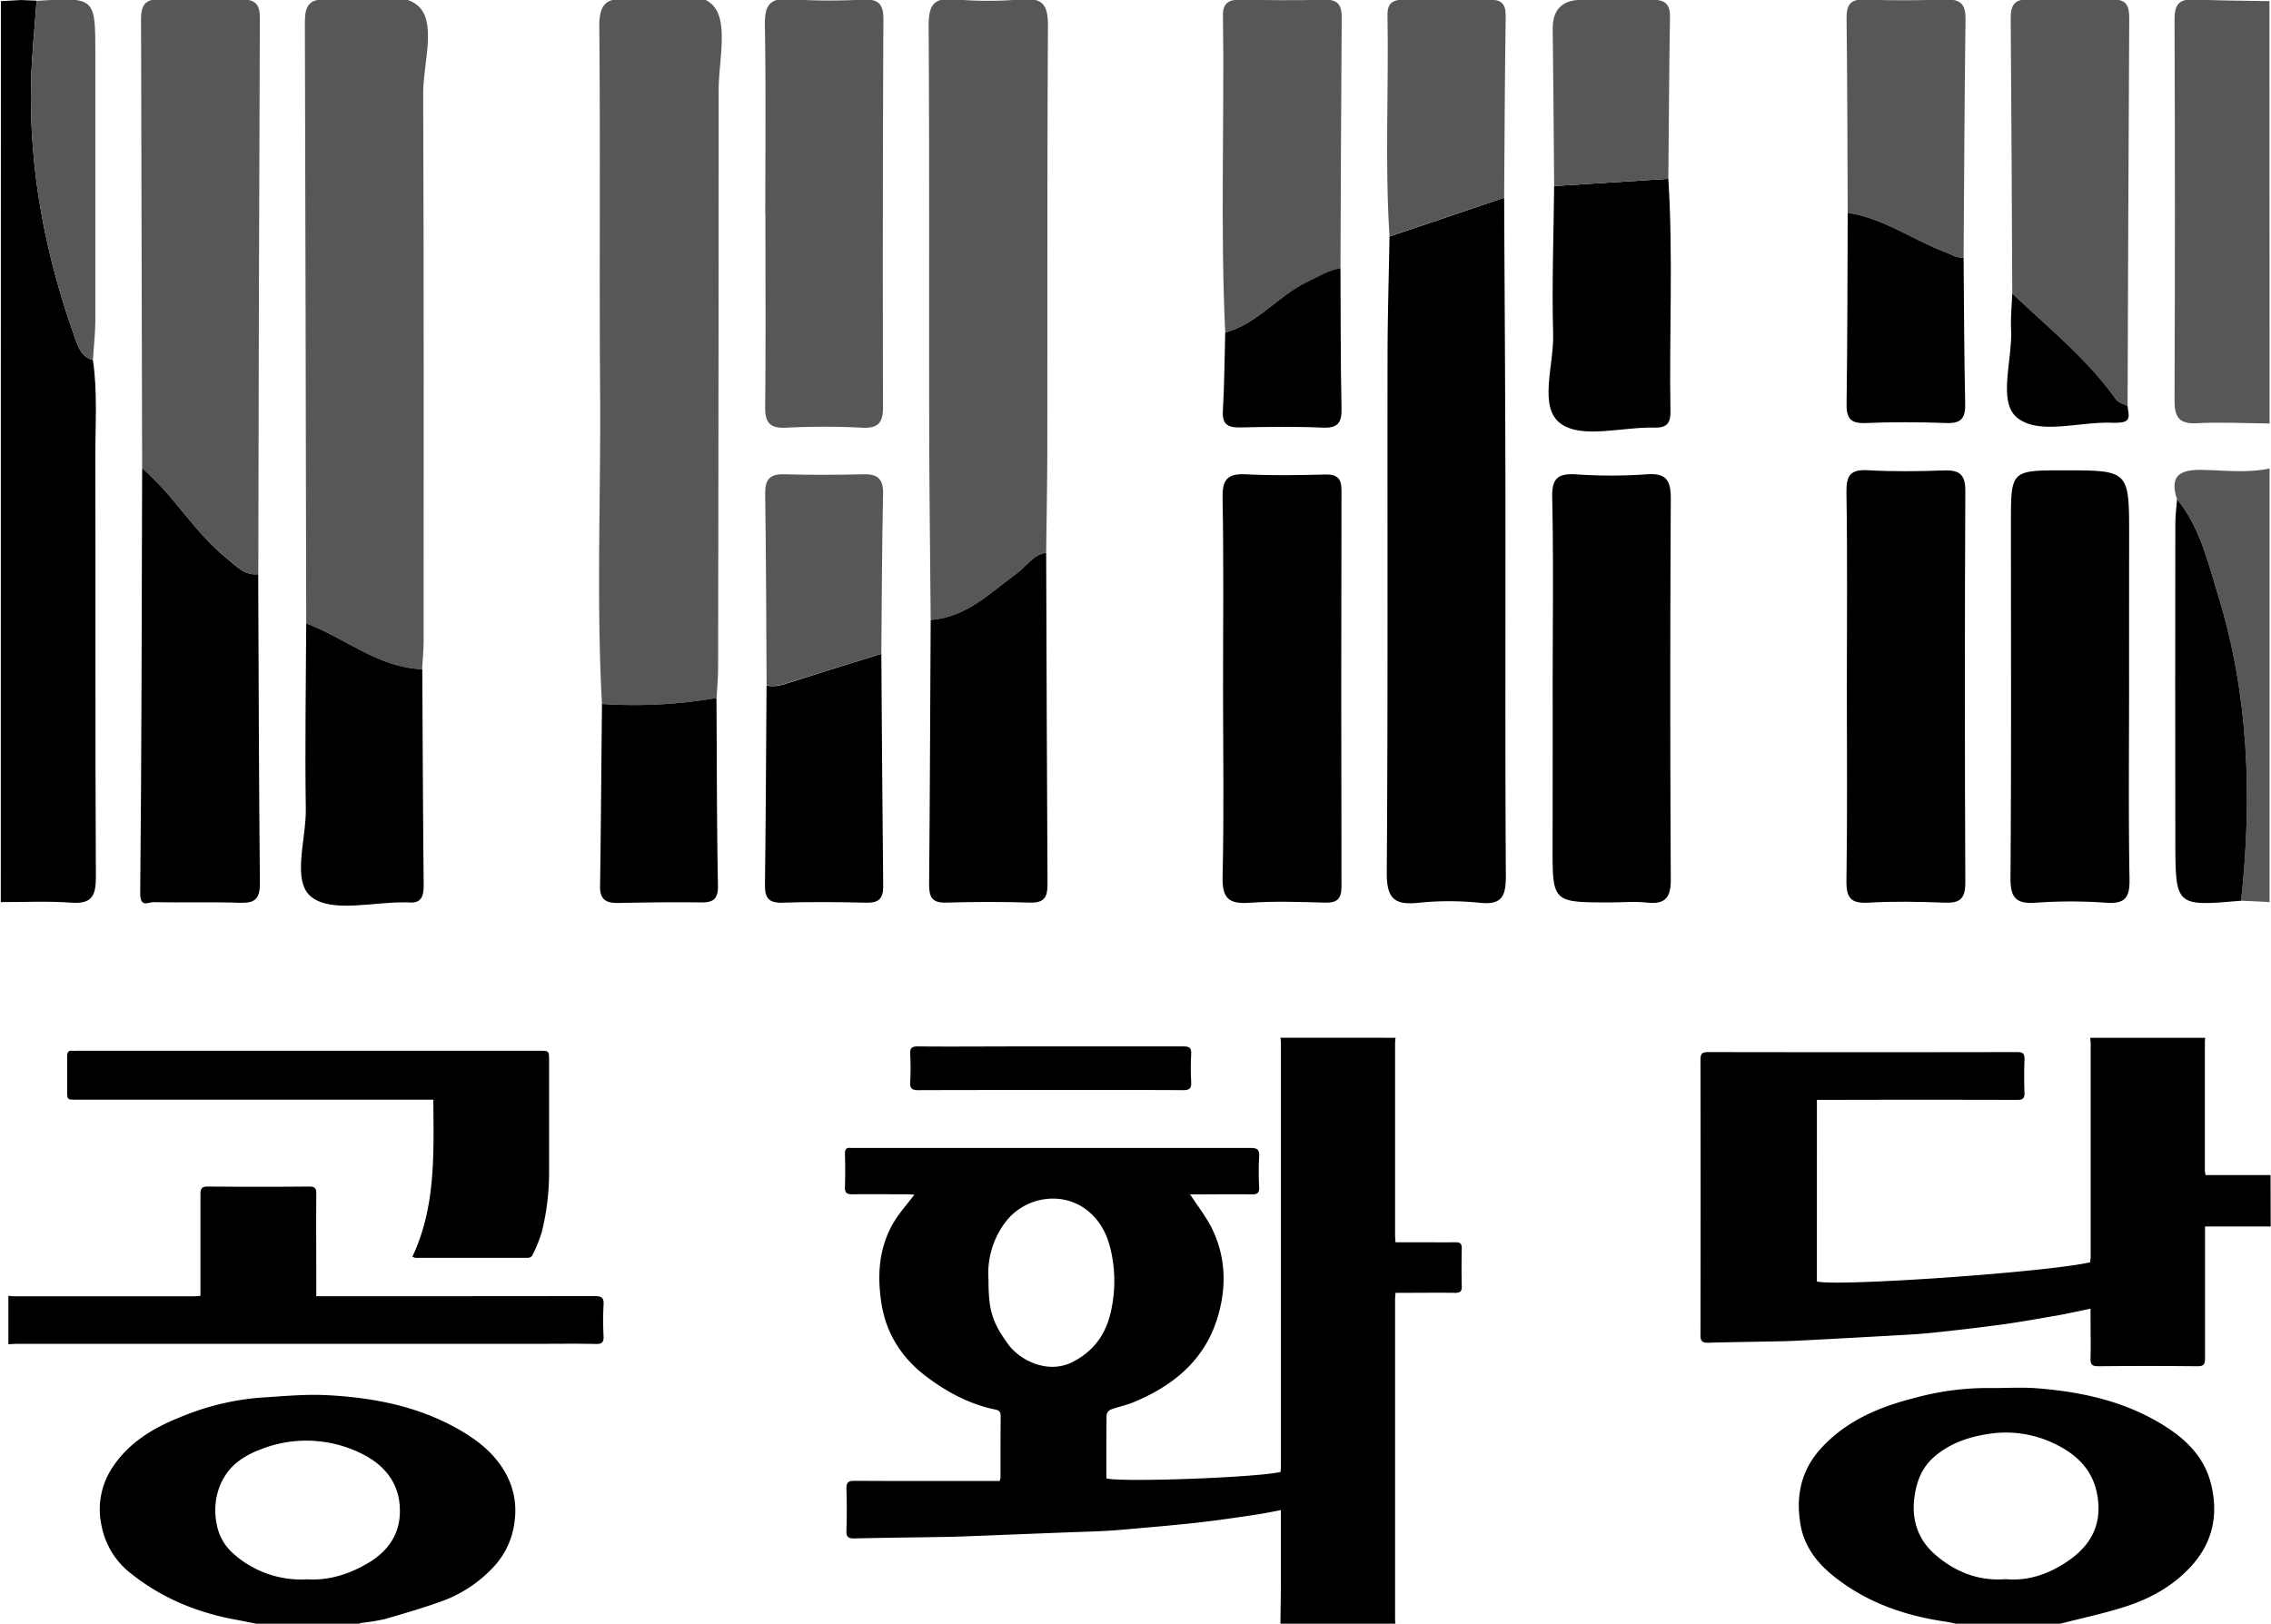
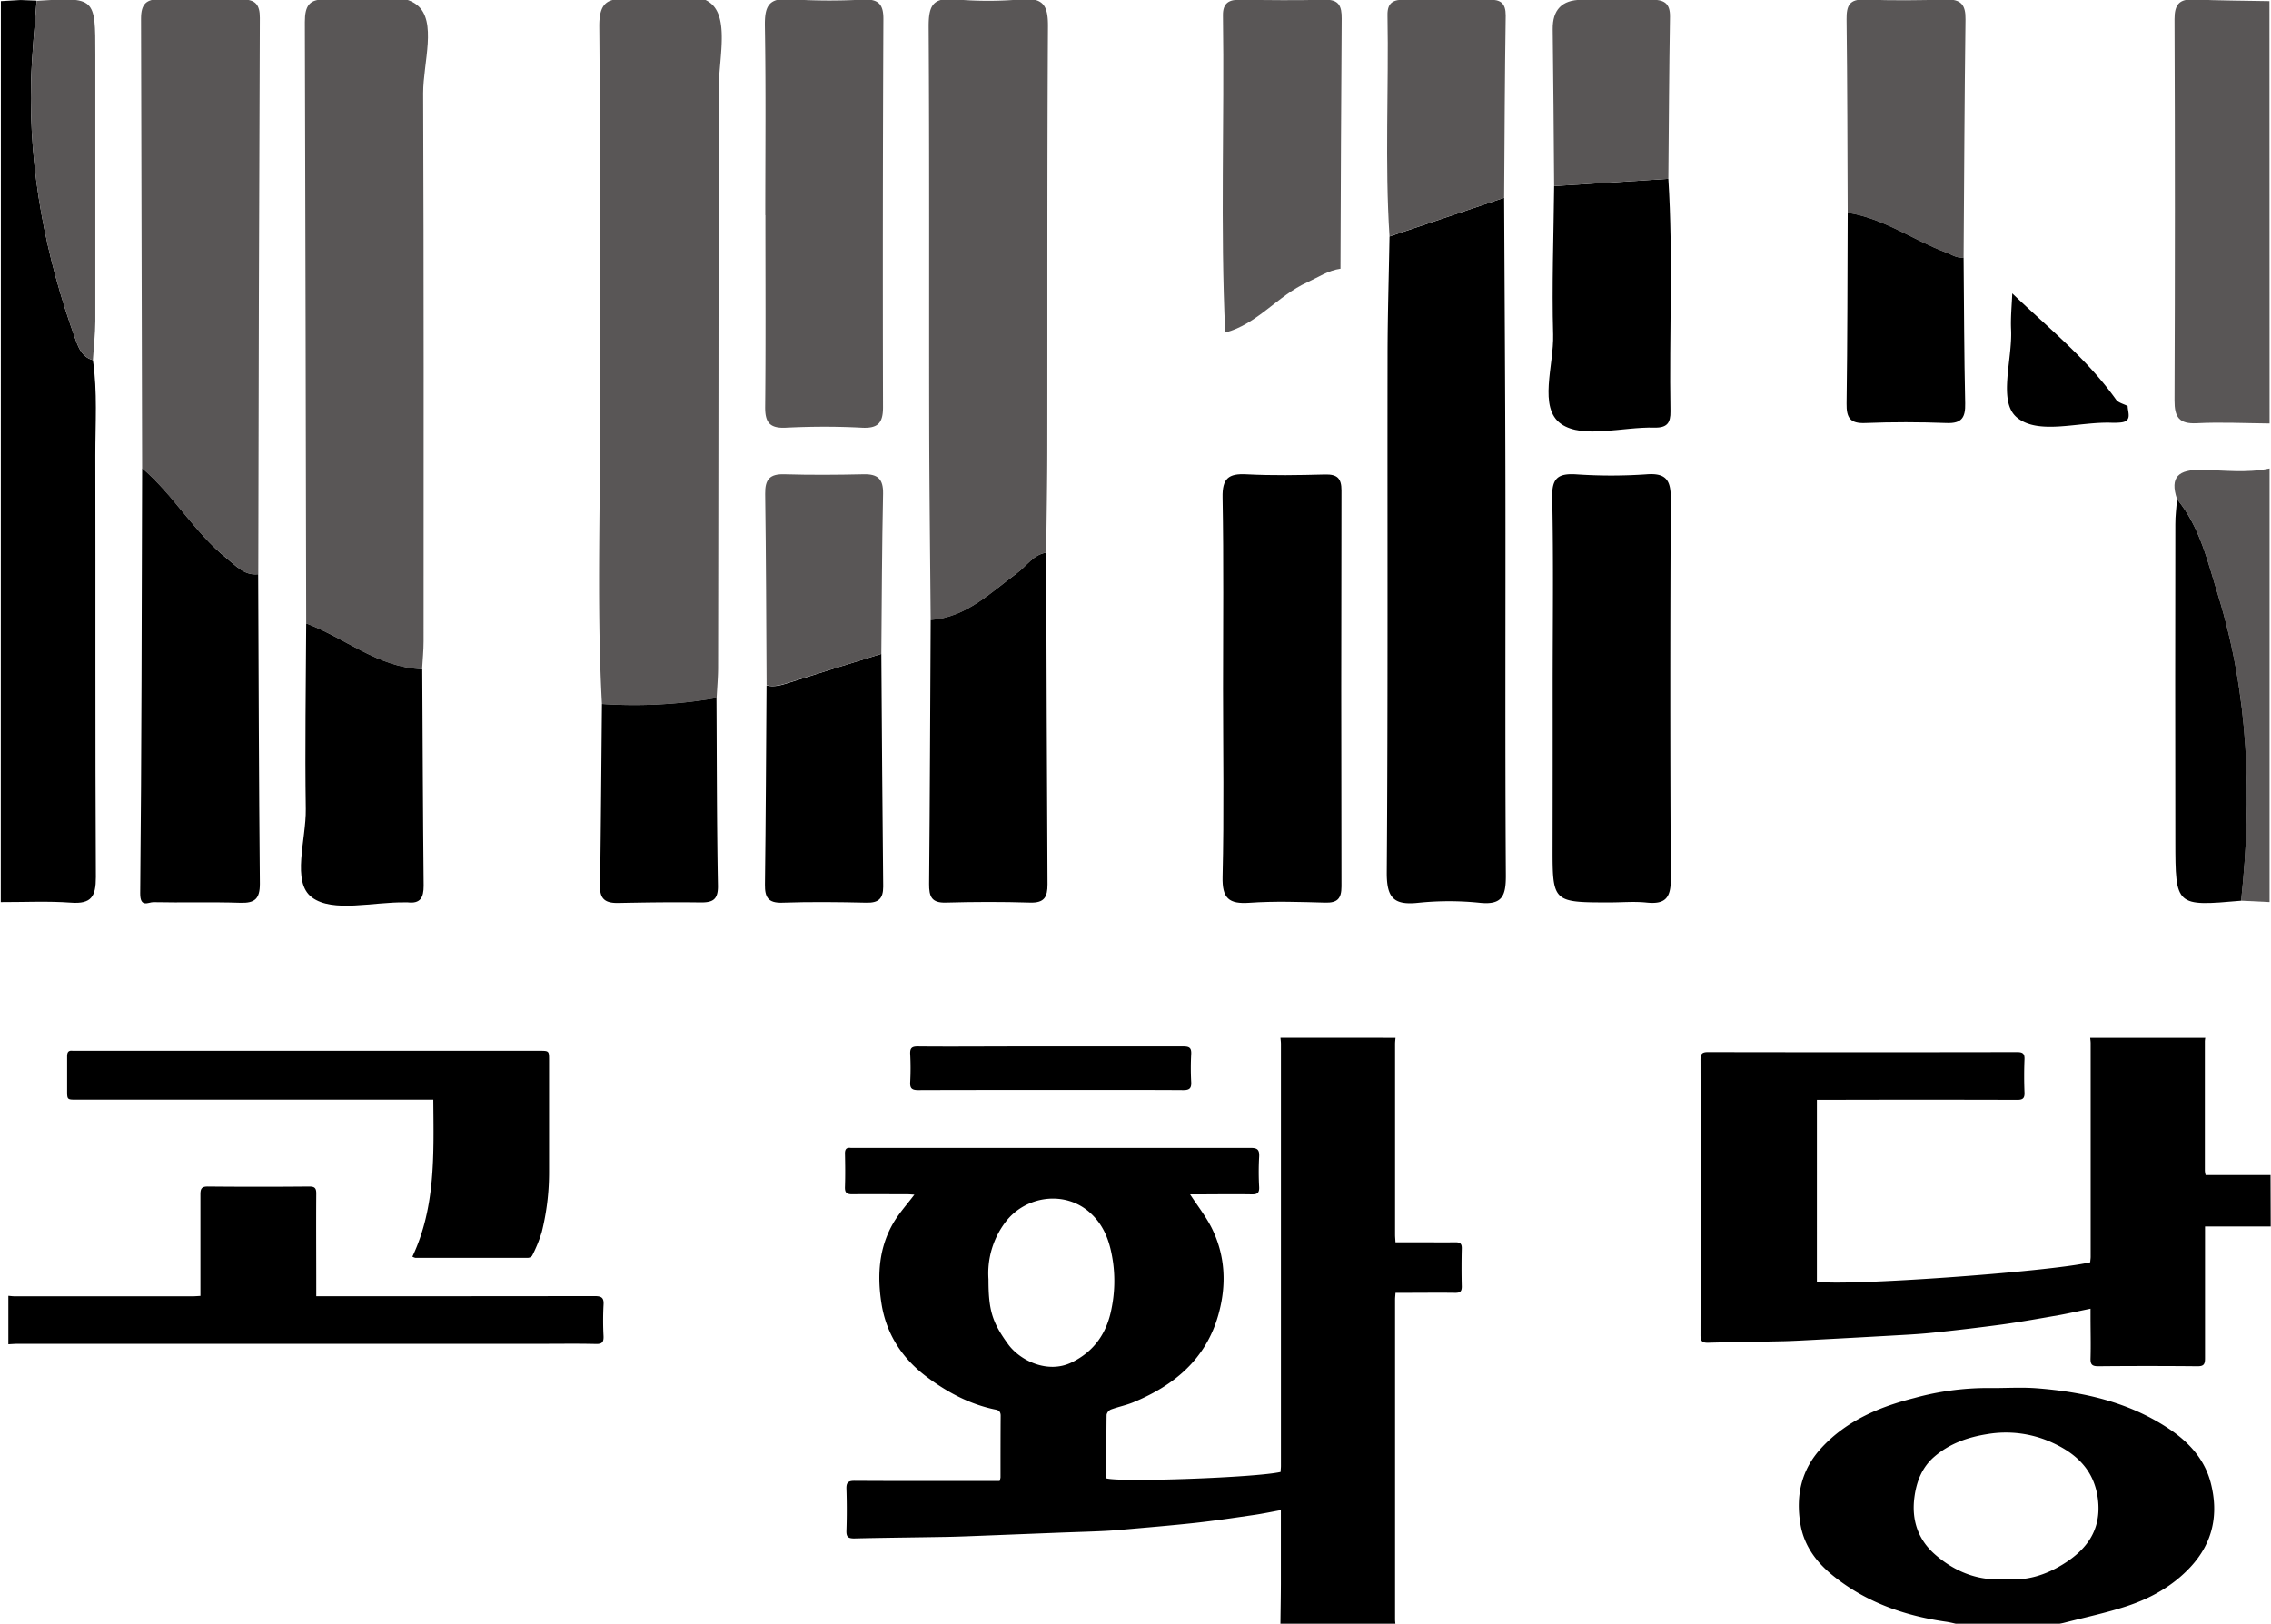
<svg xmlns="http://www.w3.org/2000/svg" id="레이어_1" data-name="레이어 1" viewBox="0 0 730 522">
  <path d="M.28.37,6.74,0H6.47l5.3.21C11.15,8.9,10.21,17.58,10,26.27c-.73,28.6,4.65,56.17,14.33,83,1.07,3,2.24,5.56,5.54,6.5,1.51,10.19.76,20.45.78,30.67.09,45.18-.07,90.37.17,135.55,0,6.18-1.41,8.69-8,8.2-7.49-.55-15-.16-22.57-.18Z" />
  <path d="M729.54,136.14c-7.8-.07-15.62-.48-23.39-.08-5.73.3-7.18-2-7.16-7.32q.24-61.31,0-122.61c0-4.68,1.53-6.5,6.21-6.29,8.09.36,16.2.37,24.3.53Z" style="fill:#595656" />
  <path d="M729.54,290l-9.14-.44c3.55-33.22,2.5-66.15-7.43-98.28-3.3-10.64-5.77-21.83-13.17-30.79-2.44-7.24.59-9.52,7.68-9.43,7.34.1,14.74,1.12,22.06-.45Z" style="fill:#595656" />
  <path d="M193.5,226.31c-1.83-33.36-.35-66.73-.6-100.1-.29-39.18.11-78.36-.26-117.54-.07-7.36,2.24-9.57,9.22-8.81C211.32.88,224-4.31,229.43,2,234.1,7.52,231,19.83,231,29.12q0,92.67-.17,185.35c0,3.31-.31,6.61-.47,9.92A155.44,155.44,0,0,1,193.5,226.31Z" style="fill:#595656" />
  <path d="M483.5,63.58c.14,30.75.36,61.5.41,92.25.07,41.92-.13,83.84.14,125.76,0,6.48-1.2,9.38-8.35,8.65a96.22,96.22,0,0,0-19.86,0c-7.91.83-10.12-1.66-10.07-9.81.4-55.19.17-110.37.25-165.56,0-13,.41-25.9.63-38.84Z" />
  <path d="M98.43,200.42Q98.26,103.75,98,7.09c0-5.32,1.45-7.57,7.15-7.24,9.87.57,22.7-3.17,28.88,1.73,6.57,5.19,2,18.59,2,28.36.23,58.73.15,117.46.14,176.18,0,3-.31,6-.48,9C121.56,214.66,111,205.08,98.43,200.42Z" style="fill:#595656" />
  <path d="M299.16,199.31c-.17-20.78-.43-41.57-.47-62.36-.08-42.8.09-85.61-.18-128.42,0-6.41,1.14-9.4,8.3-8.75a122.53,122.53,0,0,0,21.67,0c7.15-.62,8.42,2.36,8.38,8.79-.27,44.92-.15,89.83-.21,134.75,0,11.45-.23,22.9-.36,34.35-4.19.65-6.27,4.29-9.34,6.55C318.38,190.53,310.68,198.46,299.16,199.31Z" style="fill:#595656" />
  <path d="M45.69,150.53Q45.54,78.28,45.34,6c0-4.73,1.69-6.37,6.32-6.24C60.38,0,69.11,0,77.84-.14c4.29-.08,5.71,1.67,5.69,5.89q-.36,89.42-.5,178.84c-4.43.53-7-2.57-10-5C62.51,171.22,55.86,159.22,45.69,150.53Z" style="fill:#595656" />
  <path d="M393.14,221.34c0-20.47.23-40.94-.15-61.4-.12-6.1,1.87-7.76,7.66-7.45,8.4.44,16.85.28,25.27.06,3.87-.1,5.3,1.17,5.29,5.12q-.15,63.66,0,127.31c0,3.93-1.32,5.31-5.23,5.2-8.12-.22-16.27-.52-24.36.05-6.64.46-8.8-1.42-8.63-8.4C393.48,261.68,393.15,241.51,393.14,221.34Z" />
  <path d="M499.1,221.39c0-20.5.29-41-.15-61.49-.14-6.25,1.93-7.73,7.66-7.4a165.19,165.19,0,0,0,22.58,0c6.67-.54,7.92,2.14,7.88,8.18q-.33,61,0,122.08c0,6.14-2,8-7.8,7.4-3.87-.41-7.82-.05-11.74-.05-18.5,0-18.48,0-18.46-18.05Q499.12,246.71,499.1,221.39Z" />
-   <path d="M593.66,220.7c0-20.82.21-41.63-.13-62.44-.09-5.54,1.36-7.41,7-7.08,8.11.46,16.28.35,24.41.06,5-.18,6.82,1.37,6.8,6.64q-.29,62.88,0,125.77c0,5.4-1.77,6.73-6.72,6.54-8.13-.32-16.3-.46-24.41,0-5.64.33-7.17-1.49-7.08-7.07C593.85,262.32,593.66,241.51,593.66,220.7Z" />
-   <path d="M684.38,221.23c0,20.5-.22,41,.14,61.5.1,6-1.57,7.91-7.57,7.48a159.18,159.18,0,0,0-22.59,0c-6.33.45-8.15-1.58-8.1-8,.29-38,.14-76,.14-114,0-17,0-17,17-17,21,0,21,0,21,21.09Q684.37,196.81,684.38,221.23Z" />
  <path d="M246,69.17c0-20.2.22-40.41-.13-60.61-.11-6.35,1-9.42,8.29-8.79a196,196,0,0,0,23.5.09c4.69-.16,6.32,1.49,6.3,6.24q-.27,62.43-.12,124.85c0,5.11-1.68,6.82-6.84,6.55-8.12-.43-16.29-.4-24.41,0-5.26.25-6.69-1.77-6.63-6.77.21-20.51.08-41,.08-61.53Z" style="fill:#595656" />
  <path d="M45.69,150.53c10.17,8.69,16.82,20.69,27.31,29.08,3,2.41,5.6,5.51,10,5,.15,33.17.22,66.34.54,99.51,0,4.83-1.6,6.26-6.28,6.11-9.33-.31-18.69,0-28-.2-1.55,0-4.24,1.92-4.19-2.87C45.53,241.61,45.54,196.07,45.69,150.53Z" />
-   <path d="M646.83,94.32c-.15-29.5-.25-59-.5-88.49,0-4.14,1.21-6.11,5.6-6C661,0,670,.1,679-.15c4.68-.14,5.45,2.21,5.43,6.08q-.33,62.31-.53,124.61c-1.27-.68-3-1-3.74-2.09C670.81,115.34,658.31,105.33,646.83,94.32Z" style="fill:#595656" />
  <path d="M299.16,199.31c11.52-.85,19.22-8.78,27.79-15.08,3.07-2.26,5.15-5.9,9.34-6.55.13,35.53.21,71.07.43,106.61,0,4.09-1,6-5.55,5.88-9-.28-18.07-.26-27.09,0-4.65.15-5.45-1.95-5.42-6C298.92,255.93,299,227.62,299.16,199.31Z" />
  <path d="M393.84,106.92c-1.6-34-.23-68-.73-102-.05-4,2-5.1,5.64-5,9,.13,18.07.23,27.09,0,4.61-.12,5.47,2.1,5.44,6.07-.21,26.8-.27,53.6-.39,80.41-3.94.53-7.14,2.74-10.66,4.36C410.75,95,404.25,104.16,393.84,106.92Z" style="fill:#595656" />
  <path d="M98.43,200.42c12.53,4.66,23.13,14.24,37.31,14.71.13,23.21.21,46.43.45,69.65,0,3.78-1.06,5.79-5.1,5.32-.3,0-.61,0-.91,0-10.22-.17-23.18,3.37-29.88-1.58s-1.85-18.59-2-28.4C98,240.23,98.34,220.32,98.43,200.42Z" />
  <path d="M536.28,57.49c1.58,24.9.25,49.83.68,74.74.07,3.72-1.08,5.35-5.16,5.24-10.2-.27-23,3.64-29.93-1.14-7.53-5.21-2.34-18.86-2.62-28.78-.44-15.89.16-31.82.32-47.73Z" />
  <path d="M593.93,68.41c-.09-20.73-.11-41.45-.36-62.18-.05-4.4.89-6.58,5.93-6.37,8.7.36,17.42.25,26.12,0,4.73-.14,6.25,1.7,6.18,6.35-.33,25.52-.43,51.06-.61,76.59-2.22.28-3.93-1-5.87-1.72C614.76,77.07,605.38,70.16,593.93,68.41Z" style="fill:#595656" />
  <path d="M283.3,210.21c.18,24.95.33,49.9.6,74.85,0,3.93-1.58,5.23-5.4,5.14-9-.21-18-.31-27.06,0-4.51.14-5.6-1.71-5.55-5.83.28-21.35.36-42.7.51-64,2.44.58,4.71-.08,7-.81C263.37,216.35,273.33,213.29,283.3,210.21Z" />
  <path d="M483.5,63.58,446.65,76c-1.53-23.71-.22-47.44-.65-71.16-.07-4.1,2-5,5.61-4.95q13.51.24,27,0C482.4-.16,484,1,484,5,483.7,24.53,483.64,44.06,483.5,63.58Z" style="fill:#595656" />
  <path d="M283.3,210.21c-10,3.08-19.93,6.14-29.88,9.27-2.31.73-4.58,1.39-7,.81-.13-20.51-.16-41-.46-61.52-.07-4.67,1.49-6.44,6.22-6.29,8.44.25,16.89.19,25.32,0,4.6-.13,6.45,1.45,6.36,6.24C283.49,175.85,283.45,193,283.3,210.21Z" style="fill:#595656" />
  <path d="M699.8,160.5c7.4,9,9.87,20.15,13.17,30.79,9.93,32.13,11,65.06,7.43,98.28-21.06,1.85-21.12,1.85-21.15-19.21q-.09-50.91,0-101.82C699.23,165.86,699.6,163.18,699.8,160.5Z" />
  <path d="M193.5,226.31a155.44,155.44,0,0,0,36.81-1.92c.12,20.1.09,40.21.47,60.31.09,4.7-1.81,5.47-5.78,5.42-8.7-.13-17.41,0-26.11.17-3.9.08-6.14-.9-6-5.48C193.18,265.31,193.3,245.81,193.5,226.31Z" />
  <path d="M593.93,68.41c11.45,1.75,20.83,8.66,31.39,12.67,1.94.73,3.65,2,5.87,1.72.14,15.62.16,31.25.51,46.87.1,4.53-1.05,6.52-6,6.33-8.7-.33-17.43-.35-26.13,0-4.92.2-6.06-1.74-6-6.28C593.86,109.29,593.85,88.85,593.93,68.41Z" />
  <path d="M536.28,57.49l-36.71,2.33c-.14-16.8-.23-33.59-.46-50.38-.08-6.32,3-9.43,9.13-9.5,7.49-.08,15,.14,22.49,0,4-.1,6.15.94,6.08,5.44C536.52,22.72,536.44,40.11,536.28,57.49Z" style="fill:#595656" />
  <path d="M29.86,115.77c-3.3-.94-4.47-3.53-5.54-6.5C14.64,82.44,9.26,54.87,10,26.27c.22-8.69,1.16-17.37,1.78-26C30.67-.93,30.66-.93,30.65,17.61c0,28.55,0,57.09,0,85.64C30.61,107.42,30.12,111.6,29.86,115.77Z" style="fill:#595656" />
-   <path d="M393.84,106.92c10.41-2.76,16.91-11.88,26.39-16.26,3.52-1.62,6.72-3.83,10.66-4.36.09,15,0,30,.34,45.05.09,4.62-1.24,6.35-6.1,6.13-8.69-.39-17.42-.26-26.12-.07-3.94.09-6.21-.58-5.93-5.31C393.58,123.72,393.61,115.31,393.84,106.92Z" />
  <path d="M646.83,94.32c11.48,11,24,21,33.35,34.13.76,1.05,2.47,1.41,3.74,2.09.05,2.17,1.59,5-2.44,5.3a24.23,24.23,0,0,1-2.69.07c-10.41-.41-23.49,4.08-30.45-1.68-6.21-5.13-1.42-18.53-1.89-28.27C646.27,102.09,646.68,98.2,646.83,94.32Z" />
  <polygon points="6.47 0.01 6.74 0.01 6.62 -0.57 6.47 0.01" style="fill:#595656" />
  <path d="M448.58,333.63c-.05.66-.14,1.32-.14,2q0,30.66,0,61.32c0,.72.08,1.45.13,2.42H456c3.93,0,7.87.06,11.81,0,1.52,0,2.11.4,2.07,2q-.15,6.14,0,12.26c0,1.62-.57,2-2.08,2-5.57-.07-11.15,0-16.72,0h-2.5c-.06.9-.14,1.55-.14,2.2q0,51.39,0,102.79c0,.59.09,1.18.14,1.77h-37c.05-4.38.13-8.76.15-13.14,0-7,0-14,0-21v-2.76c-3.1.57-5.88,1.16-8.68,1.56-6.33.92-12.66,1.87-19,2.56-8,.87-16,1.52-24,2.23-2.5.22-5,.36-7.52.46-4.29.18-8.58.3-12.87.47l-22.62.89c-4.21.16-8.43.35-12.65.43-9.94.18-19.88.26-29.82.5-2,0-2.55-.54-2.49-2.5q.22-6.69,0-13.38c-.07-2,.47-2.65,2.58-2.64,14.64.09,29.28.05,43.93.05h2.73a5.7,5.7,0,0,0,.29-1.13c0-6.62,0-13.24.05-19.85,0-1.39-.7-1.82-1.79-2-8-1.66-15.09-5.38-21.63-10.24-8.15-6-13.38-13.94-14.92-24-1.39-9-.82-17.92,4-26,1.85-3.07,4.3-5.78,6.61-8.84-.65,0-1.4-.11-2.15-.11-5.94,0-11.89-.08-17.84,0-1.91,0-2.4-.62-2.33-2.43.12-3.56.08-7.13,0-10.7,0-1.37.47-1.93,1.81-1.78a10.46,10.46,0,0,0,1.12,0q63.66,0,127.33,0c2.2,0,3,.44,2.88,2.8a86.77,86.77,0,0,0,0,9.81c.08,1.92-.63,2.36-2.43,2.33-5.87-.1-11.74,0-17.61,0h-2.16c2.38,3.64,5,7,6.87,10.65,4.51,9,4.9,18.51,2.22,28.05-4,14.26-14.21,22.73-27.39,28.16-2.3.95-4.8,1.43-7.15,2.3a2.4,2.4,0,0,0-1.39,1.67c-.1,6.84-.07,13.67-.07,20.47,4.64,1.32,48.1-.24,56-2.06,0-.61.11-1.27.11-1.92V335.62c0-.67-.1-1.33-.15-2Zm-130.84,77.6c0,9.89,1.13,13.78,6.28,20.87,3.9,5.38,12.81,9.64,20.46,5.9,7.27-3.56,11.3-9.45,12.8-17.24a44.4,44.4,0,0,0,.5-14.95c-.89-6.12-2.6-11.66-7.46-16-8.06-7.21-20.77-5.37-27.17,3.14A27.29,27.29,0,0,0,317.74,411.23Z" />
  <path d="M729.91,394.29H708.79v2.51c0,13.31,0,26.61,0,39.91,0,1.94-.47,2.54-2.47,2.52q-15.95-.15-31.89,0c-2.05,0-2.49-.67-2.44-2.56.13-4.38,0-8.77,0-13.15v-2.79c-3.45.7-6.58,1.41-9.73,2-6.23,1.08-12.45,2.21-18.71,3.08-7.43,1-14.89,1.88-22.36,2.65-4.47.47-9,.68-13.47.94q-12.39.7-24.79,1.35c-3.17.16-6.34.35-9.52.43-8.08.18-16.16.26-24.24.49-1.88.05-2.57-.37-2.56-2.43q.09-44.25,0-88.52c0-2,.53-2.5,2.5-2.49q49.6.09,99.23,0c1.78,0,2.5.4,2.42,2.32q-.21,5.36,0,10.7c.08,1.91-.6,2.36-2.41,2.35q-30.66-.09-61.32,0h-3V412c7.58,1.65,74.5-3.07,87.87-6.2,0-.54.13-1.12.13-1.7V335.39c0-.59-.1-1.18-.15-1.76h37a8.13,8.13,0,0,0-.14,1.09q0,20.85,0,41.68a8.09,8.09,0,0,0,.24,1.38h20.87Z" />
  <path d="M630,522.31c-1.6-.35-3.19-.79-4.81-1-13.24-1.95-25.54-6.3-36-14.77-5.26-4.25-9.28-9.53-10.45-16.52-1.56-9.27.3-17.58,6.78-24.58,8.1-8.75,18.61-13.16,29.85-16a88.6,88.6,0,0,1,23.6-3.21c5.23.09,10.49-.32,15.7.08,14.94,1.16,29.34,4.37,42.11,12.75,6.59,4.33,11.85,9.88,13.87,17.74,2.58,10.1.67,19.24-6.56,27-5.69,6.12-12.8,10.06-20.59,12.61-6.56,2.14-13.35,3.57-20,5.29-1.16.3-2.35.43-3.53.65Zm14.74-14.63c6.62.6,12.69-1.28,18.29-4.72,7.78-4.77,12.52-11.16,11.34-20.95-1.11-9.23-6.81-14.62-14.62-18.19a35.83,35.83,0,0,0-21-2.76c-6.3,1-12.19,3.08-17.07,7.34-3.86,3.36-5.62,7.86-6.29,12.84-1,7.35,1.11,13.73,6.68,18.56C628.48,505.37,636,508.36,644.73,507.68Z" />
-   <path d="M83.88,522.31c-2.48-.5-4.94-1-7.42-1.48-12.5-2.21-23.94-6.75-34-14.69a25.56,25.56,0,0,1-9.85-15.79,24.35,24.35,0,0,1,2.87-17.53c5.26-8.66,13.39-13.6,22.48-17.23a83.68,83.68,0,0,1,25.9-6.28c7.08-.43,14.21-1.15,21.27-.78,14.15.74,28,3.27,40.68,10.1,6.76,3.64,12.89,8.09,16.72,15a24.5,24.5,0,0,1,2.92,15.1A25.72,25.72,0,0,1,158,504.43a42.17,42.17,0,0,1-15.07,10c-6.27,2.33-12.73,4.2-19.16,6.07a66,66,0,0,1-7.61,1.24,8.46,8.46,0,0,0-1.53.59Zm14.9-14.58c7,.43,13.62-1.68,19.76-5.37s9.88-9,10-16.16c.18-9.34-5-15.51-13.11-19.26a39.82,39.82,0,0,0-32-.84c-5.17,2-9.65,5-12.21,10.35a21.34,21.34,0,0,0-1.64,13.11,16.46,16.46,0,0,0,5.53,10A32.63,32.63,0,0,0,98.78,507.73Z" />
  <path d="M2.69,416.59c.67.05,1.33.15,2,.15H62c.73,0,1.45-.07,2.43-.12v-2.74c0-9.95,0-19.91,0-29.87,0-1.88.39-2.57,2.44-2.55q16.28.15,32.54,0c1.78,0,2.27.52,2.26,2.27-.07,10,0,20.06,0,30.1v2.9h3q43.26,0,86.5-.05c2.25,0,3,.55,2.84,2.84a95.69,95.69,0,0,0,0,10c.08,1.91-.41,2.6-2.45,2.55-5.87-.14-11.74-.05-17.61-.05H5.8c-1,0-2.07.09-3.11.14Z" />
-   <path d="M132.57,404c7.54-16,6.85-33.12,6.72-50.46H24.58c-3,0-3,0-3-3,0-3.64,0-7.28,0-10.92,0-1.33.39-2,1.78-1.81a12,12,0,0,0,1.34,0H173.4c3.1,0,3.1,0,3.1,3.14,0,11.89,0,23.78,0,35.67a79.37,79.37,0,0,1-2.35,19.49,45.85,45.85,0,0,1-3.09,7.58,1.81,1.81,0,0,1-1.42.69q-18.06,0-36.12,0A4,4,0,0,1,132.57,404Z" />
+   <path d="M132.57,404c7.54-16,6.85-33.12,6.72-50.46H24.58c-3,0-3,0-3-3,0-3.64,0-7.28,0-10.92,0-1.33.39-2,1.78-1.81H173.4c3.1,0,3.1,0,3.1,3.14,0,11.89,0,23.78,0,35.67a79.37,79.37,0,0,1-2.35,19.49,45.85,45.85,0,0,1-3.09,7.58,1.81,1.81,0,0,1-1.42.69q-18.06,0-36.12,0A4,4,0,0,1,132.57,404Z" />
  <path d="M337.75,350.42c-14.2,0-28.39,0-42.58.05-2.07,0-2.71-.58-2.59-2.62a85.61,85.61,0,0,0,0-8.92c-.1-1.93.45-2.54,2.46-2.52,10.77.1,21.55,0,32.32,0,17.69,0,35.38,0,53.06,0,2,0,2.59.55,2.48,2.51a82.76,82.76,0,0,0,0,8.91c.11,2-.47,2.66-2.58,2.64C366.13,350.38,351.94,350.42,337.75,350.42Z" />
</svg>